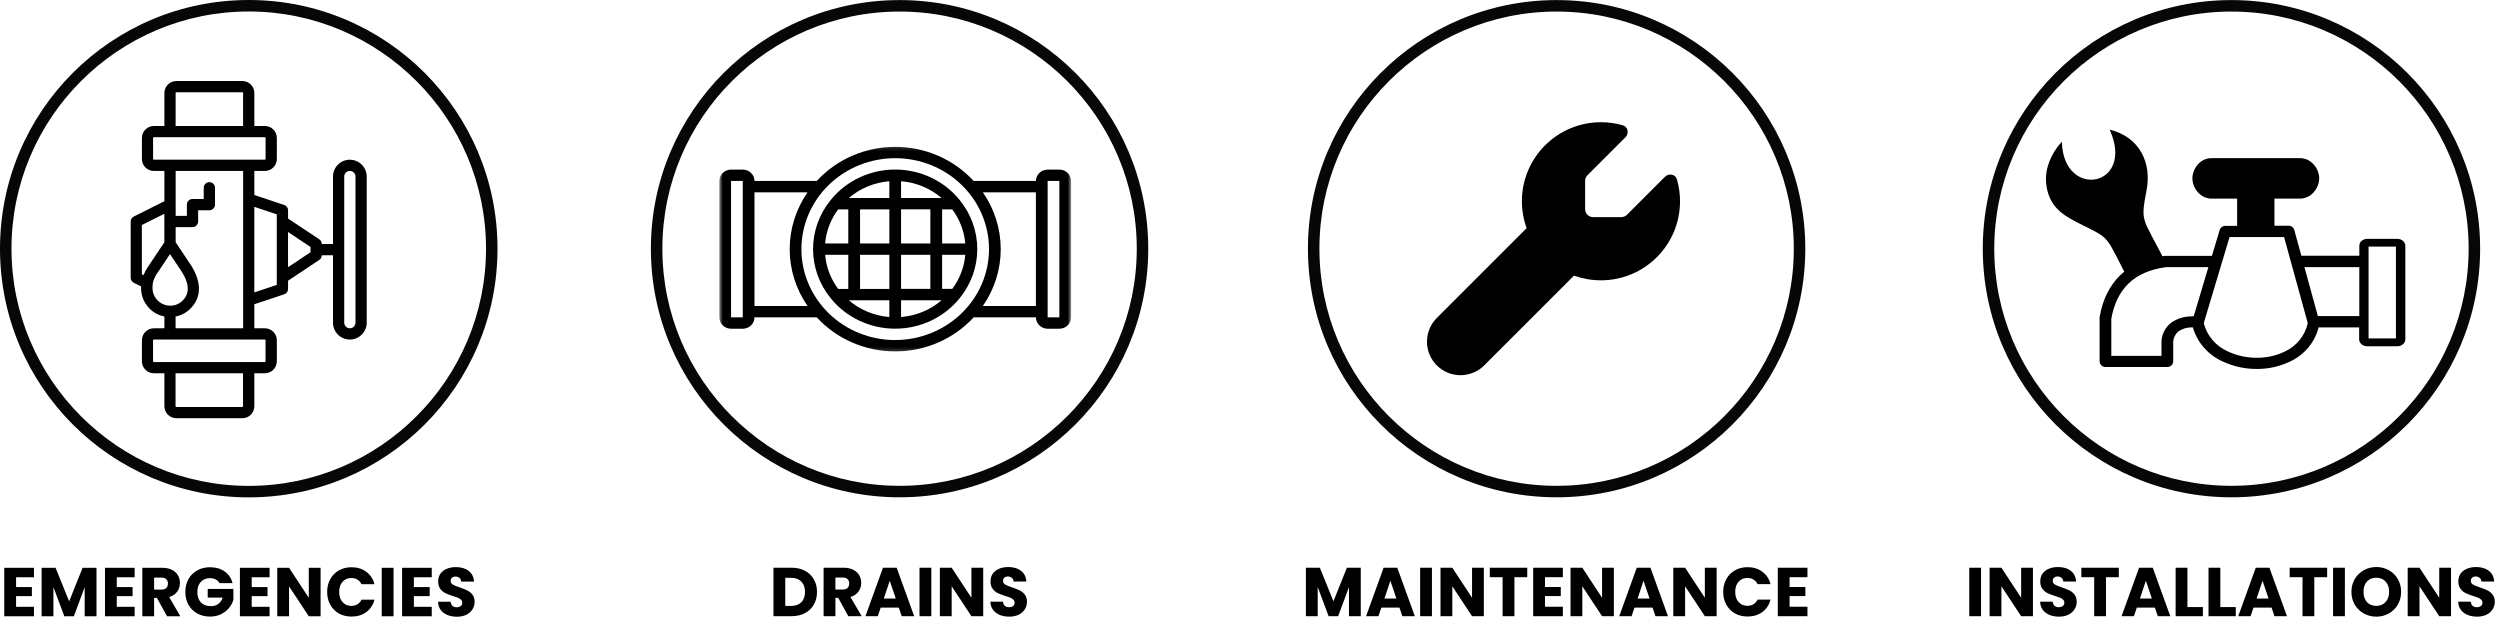
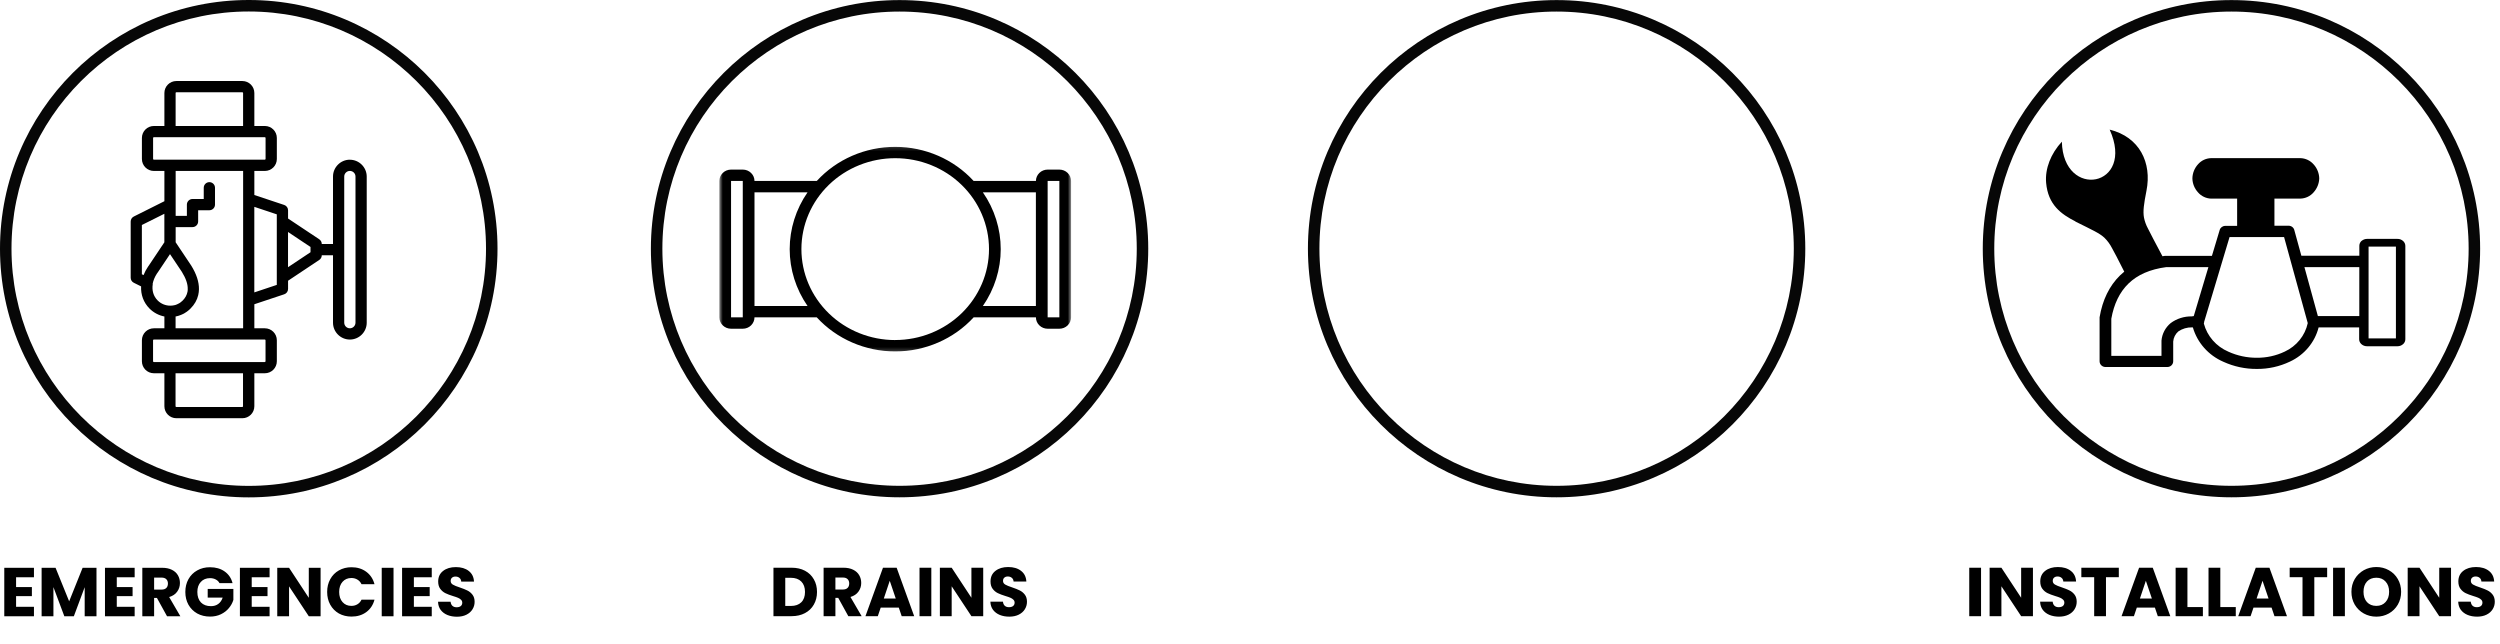
<svg xmlns="http://www.w3.org/2000/svg" width="652" height="168" viewBox="0 0 652 168" fill="none">
  <g clip-path="url(#clip0_301_513)">
    <path d="M91.243 41.648C88.826 41.648 86.847 43.626 86.847 46.043V63.633H83.92C83.92 63.144 83.67 62.684 83.27 62.415L75.127 56.991V54.843C75.127 54.214 74.727 53.654 74.128 53.455L66.334 50.858V44.585H69.072C70.801 44.585 72.2 43.186 72.2 41.458V35.984C72.2 34.256 70.801 32.858 69.072 32.858H66.334V24.257C66.334 22.529 64.936 21.131 63.207 21.131H46.002C44.273 21.131 42.874 22.529 42.874 24.257V32.858H40.137C38.408 32.858 37.009 34.256 37.009 35.984V41.458C37.009 43.186 38.408 44.585 40.137 44.585H42.874V52.476L34.891 56.471C34.391 56.721 34.082 57.23 34.082 57.78V72.433C34.082 72.993 34.391 73.492 34.891 73.742L36.799 74.691C36.7 76.839 37.419 78.886 38.998 80.475C40.097 81.573 41.455 82.263 42.874 82.542V85.619H40.137C38.408 85.619 37.009 87.017 37.009 88.745V94.219C37.009 95.947 38.408 97.346 40.137 97.346H42.874V105.946C42.874 107.674 44.273 109.073 46.002 109.073H63.207C64.936 109.073 66.334 107.674 66.334 105.946V97.346H69.072C70.801 97.346 72.2 95.947 72.2 94.219V88.745C72.2 87.017 70.801 85.619 69.072 85.619H66.334V79.346L74.128 76.749C74.727 76.549 75.127 75.99 75.127 75.36V73.213L83.27 67.789C83.68 67.519 83.92 67.059 83.92 66.57H86.847V84.16C86.847 86.578 88.826 88.555 91.243 88.555C93.661 88.555 95.64 86.578 95.64 84.16V46.053C95.64 43.636 93.661 41.658 91.243 41.658V41.648ZM45.792 24.257C45.792 24.148 45.882 24.058 45.992 24.058H63.197C63.307 24.058 63.397 24.148 63.397 24.257V32.858H45.802V24.257H45.792ZM39.927 41.448V35.974C39.927 35.864 40.017 35.775 40.127 35.775H69.062C69.172 35.775 69.262 35.864 69.262 35.974V41.448C69.262 41.558 69.172 41.648 69.062 41.648H40.127C40.017 41.648 39.927 41.558 39.927 41.448ZM36.999 71.525V58.679L42.864 55.752V63.194L38.818 69.247C38.748 69.347 38.668 69.457 38.598 69.557C38.118 70.266 37.729 71.005 37.439 71.744L36.999 71.525ZM39.797 74.122C39.797 74.122 39.797 74.112 39.797 74.102C39.957 73.193 40.336 72.254 40.926 71.345C40.936 71.325 40.946 71.305 40.966 71.295C41.046 71.175 41.126 71.055 41.216 70.935L41.246 70.895L44.333 66.28L44.373 66.33L47.42 70.885C48.489 72.603 48.999 74.102 48.959 75.4C48.959 75.42 48.959 75.45 48.959 75.47C48.959 75.52 48.959 75.57 48.959 75.62C48.959 75.68 48.949 75.73 48.939 75.79C48.939 75.81 48.939 75.82 48.939 75.84C48.929 75.93 48.909 76.01 48.899 76.099C48.729 76.958 48.31 77.718 47.63 78.397C47.46 78.567 47.281 78.716 47.091 78.856C47.031 78.906 46.971 78.946 46.901 78.986C46.841 79.026 46.781 79.066 46.711 79.106C46.711 79.106 46.711 79.106 46.701 79.106C46.641 79.146 46.581 79.176 46.511 79.206C46.511 79.206 46.511 79.206 46.501 79.206C46.441 79.236 46.371 79.276 46.311 79.306C46.241 79.336 46.181 79.366 46.111 79.396C46.042 79.426 45.972 79.446 45.912 79.476C45.842 79.496 45.772 79.526 45.702 79.546C45.702 79.546 45.702 79.546 45.692 79.546C45.622 79.566 45.562 79.585 45.492 79.596C45.492 79.596 45.472 79.596 45.462 79.596C45.402 79.606 45.342 79.625 45.272 79.635C45.252 79.635 45.232 79.635 45.212 79.645C45.162 79.645 45.112 79.665 45.052 79.675C45.012 79.675 44.972 79.675 44.932 79.685C44.903 79.685 44.863 79.685 44.833 79.695C44.683 79.705 44.533 79.715 44.383 79.715C43.204 79.715 42.015 79.266 41.116 78.357C39.997 77.238 39.567 75.71 39.847 74.072L39.797 74.122ZM63.387 105.946C63.387 106.056 63.297 106.146 63.187 106.146H45.982C45.872 106.146 45.782 106.056 45.782 105.946V97.346H63.377V105.946H63.387ZM69.252 88.745V94.219C69.252 94.329 69.162 94.419 69.052 94.419H40.117C40.007 94.419 39.917 94.329 39.917 94.219V88.745C39.917 88.635 40.007 88.546 40.117 88.546H69.052C69.162 88.546 69.252 88.635 69.252 88.745ZM45.792 85.619V82.542C45.892 82.522 45.992 82.502 46.102 82.472C46.132 82.472 46.161 82.452 46.191 82.452C46.271 82.432 46.351 82.412 46.421 82.392C46.461 82.382 46.491 82.372 46.531 82.362C46.611 82.342 46.691 82.312 46.771 82.282C46.801 82.282 46.821 82.263 46.851 82.252C46.951 82.213 47.051 82.183 47.151 82.143C47.181 82.133 47.211 82.113 47.251 82.103C47.321 82.073 47.39 82.043 47.46 82.013C47.5 81.993 47.54 81.983 47.57 81.963C47.64 81.933 47.71 81.893 47.78 81.863C47.81 81.853 47.84 81.833 47.87 81.823C47.96 81.773 48.06 81.723 48.15 81.663C48.18 81.643 48.21 81.623 48.24 81.603C48.31 81.563 48.37 81.523 48.44 81.473C48.469 81.453 48.499 81.433 48.539 81.413C48.619 81.364 48.699 81.304 48.769 81.254C48.779 81.244 48.799 81.234 48.809 81.224C48.899 81.154 48.989 81.084 49.079 81.014C49.099 80.994 49.119 80.984 49.139 80.964C49.209 80.904 49.279 80.844 49.359 80.774C49.379 80.754 49.399 80.734 49.419 80.724C49.509 80.644 49.589 80.564 49.678 80.475C50.728 79.426 51.397 78.247 51.697 76.968C51.817 76.469 51.877 75.95 51.887 75.42C51.917 73.532 51.237 71.465 49.888 69.287L46.871 64.772L45.812 63.184V59.228H50.208C51.017 59.228 51.677 58.569 51.677 57.76V54.833H54.604C55.414 54.833 56.073 54.174 56.073 53.365V48.97C56.073 48.161 55.414 47.501 54.604 47.501C53.795 47.501 53.136 48.161 53.136 48.97V51.897H50.208C49.399 51.897 48.739 52.556 48.739 53.365V56.291H45.812V53.365C45.812 53.365 45.812 53.365 45.812 53.355V44.575H63.407V85.619H45.812H45.792ZM72.189 74.301L66.325 76.259V53.944L72.189 55.902V74.311V74.301ZM80.982 65.781L75.117 69.687V60.507L80.982 64.412V65.771V65.781ZM92.712 84.15C92.712 84.95 92.053 85.619 91.243 85.619C90.434 85.619 89.775 84.96 89.775 84.15V46.043C89.775 45.244 90.434 44.575 91.243 44.575C92.053 44.575 92.712 45.234 92.712 46.043V84.15Z" fill="black" />
    <g opacity="0.97">
      <path d="M64.875 2.997C98.996 2.997 126.753 30.746 126.753 64.858C126.753 98.969 98.996 126.718 64.875 126.718C30.754 126.718 2.997 98.969 2.997 64.858C2.997 30.746 30.754 2.997 64.875 2.997ZM64.875 0C29.046 0 0 29.038 0 64.858C0 100.677 29.046 129.715 64.875 129.715C100.705 129.715 129.75 100.677 129.75 64.858C129.75 29.038 100.705 0 64.875 0Z" fill="black" />
    </g>
    <path d="M4.194 150.545V153.101H8.316V155.477H4.194V158.249H8.856V160.715H1.116V148.079H8.856V150.545H4.194ZM25.164 148.079V160.715H22.086V153.137L19.26 160.715H16.776L13.932 153.119V160.715H10.854V148.079H14.49L18.036 156.827L21.546 148.079H25.164ZM30.456 150.545V153.101H34.578V155.477H30.456V158.249H35.118V160.715H27.378V148.079H35.118V150.545H30.456ZM43.56 160.715L40.932 155.945H40.194V160.715H37.116V148.079H42.282C43.278 148.079 44.124 148.253 44.82 148.601C45.528 148.949 46.056 149.429 46.404 150.041C46.752 150.641 46.926 151.313 46.926 152.057C46.926 152.897 46.686 153.647 46.206 154.307C45.738 154.967 45.042 155.435 44.118 155.711L47.034 160.715H43.56ZM40.194 153.767H42.102C42.666 153.767 43.086 153.629 43.362 153.353C43.65 153.077 43.794 152.687 43.794 152.183C43.794 151.703 43.65 151.325 43.362 151.049C43.086 150.773 42.666 150.635 42.102 150.635H40.194V153.767ZM57.246 152.075C57.018 151.655 56.688 151.337 56.256 151.121C55.836 150.893 55.338 150.779 54.762 150.779C53.766 150.779 52.968 151.109 52.368 151.769C51.768 152.417 51.468 153.287 51.468 154.379C51.468 155.543 51.78 156.455 52.404 157.115C53.04 157.763 53.91 158.087 55.014 158.087C55.77 158.087 56.406 157.895 56.922 157.511C57.45 157.127 57.834 156.575 58.074 155.855H54.168V153.587H60.864V156.449C60.636 157.217 60.246 157.931 59.694 158.591C59.154 159.251 58.464 159.785 57.624 160.193C56.784 160.601 55.836 160.805 54.78 160.805C53.532 160.805 52.416 160.535 51.432 159.995C50.46 159.443 49.698 158.681 49.146 157.709C48.606 156.737 48.336 155.627 48.336 154.379C48.336 153.131 48.606 152.021 49.146 151.049C49.698 150.065 50.46 149.303 51.432 148.763C52.404 148.211 53.514 147.935 54.762 147.935C56.274 147.935 57.546 148.301 58.578 149.033C59.622 149.765 60.312 150.779 60.648 152.075H57.246ZM65.647 150.545V153.101H69.769V155.477H65.647V158.249H70.309V160.715H62.569V148.079H70.309V150.545H65.647ZM83.611 160.715H80.533L75.385 152.921V160.715H72.307V148.079H75.385L80.533 155.909V148.079H83.611V160.715ZM85.321 154.379C85.321 153.131 85.591 152.021 86.131 151.049C86.671 150.065 87.421 149.303 88.381 148.763C89.353 148.211 90.451 147.935 91.675 147.935C93.175 147.935 94.459 148.331 95.527 149.123C96.595 149.915 97.309 150.995 97.669 152.363H94.285C94.033 151.835 93.673 151.433 93.205 151.157C92.749 150.881 92.227 150.743 91.639 150.743C90.691 150.743 89.923 151.073 89.335 151.733C88.747 152.393 88.453 153.275 88.453 154.379C88.453 155.483 88.747 156.365 89.335 157.025C89.923 157.685 90.691 158.015 91.639 158.015C92.227 158.015 92.749 157.877 93.205 157.601C93.673 157.325 94.033 156.923 94.285 156.395H97.669C97.309 157.763 96.595 158.843 95.527 159.635C94.459 160.415 93.175 160.805 91.675 160.805C90.451 160.805 89.353 160.535 88.381 159.995C87.421 159.443 86.671 158.681 86.131 157.709C85.591 156.737 85.321 155.627 85.321 154.379ZM102.632 148.079V160.715H99.553V148.079H102.632ZM107.94 150.545V153.101H112.062V155.477H107.94V158.249H112.602V160.715H104.862V148.079H112.602V150.545H107.94ZM119.172 160.841C118.248 160.841 117.42 160.691 116.688 160.391C115.956 160.091 115.368 159.647 114.924 159.059C114.492 158.471 114.264 157.763 114.24 156.935H117.516C117.564 157.403 117.726 157.763 118.002 158.015C118.278 158.255 118.638 158.375 119.082 158.375C119.538 158.375 119.898 158.273 120.162 158.069C120.426 157.853 120.558 157.559 120.558 157.187C120.558 156.875 120.45 156.617 120.234 156.413C120.03 156.209 119.772 156.041 119.46 155.909C119.16 155.777 118.728 155.627 118.164 155.459C117.348 155.207 116.682 154.955 116.166 154.703C115.65 154.451 115.206 154.079 114.834 153.587C114.462 153.095 114.276 152.453 114.276 151.661C114.276 150.485 114.702 149.567 115.554 148.907C116.406 148.235 117.516 147.899 118.884 147.899C120.276 147.899 121.398 148.235 122.25 148.907C123.102 149.567 123.558 150.491 123.618 151.679H120.288C120.264 151.271 120.114 150.953 119.838 150.725C119.562 150.485 119.208 150.365 118.776 150.365C118.404 150.365 118.104 150.467 117.876 150.671C117.648 150.863 117.534 151.145 117.534 151.517C117.534 151.925 117.726 152.243 118.11 152.471C118.494 152.699 119.094 152.945 119.91 153.209C120.726 153.485 121.386 153.749 121.89 154.001C122.406 154.253 122.85 154.619 123.222 155.099C123.594 155.579 123.78 156.197 123.78 156.953C123.78 157.673 123.594 158.327 123.222 158.915C122.862 159.503 122.334 159.971 121.638 160.319C120.942 160.667 120.12 160.841 119.172 160.841Z" fill="black" />
    <g opacity="0.97">
      <path d="M234.607 3.015C268.718 3.015 296.467 30.756 296.467 64.858C296.467 98.96 268.718 126.701 234.607 126.701C200.496 126.701 172.747 98.96 172.747 64.858C172.747 30.756 200.496 3.015 234.607 3.015ZM234.607 0.02C198.788 0.02 169.75 29.049 169.75 64.858C169.75 100.668 198.788 129.697 234.607 129.697C270.426 129.697 299.463 100.668 299.463 64.858C299.463 29.049 270.426 0.02 234.607 0.02Z" fill="black" />
    </g>
    <path d="M206.452 148.061C207.784 148.061 208.948 148.325 209.944 148.853C210.94 149.381 211.708 150.125 212.248 151.085C212.8 152.033 213.076 153.131 213.076 154.379C213.076 155.615 212.8 156.713 212.248 157.673C211.708 158.633 210.934 159.377 209.926 159.905C208.93 160.433 207.772 160.697 206.452 160.697H201.718V148.061H206.452ZM206.254 158.033C207.418 158.033 208.324 157.715 208.972 157.079C209.62 156.443 209.944 155.543 209.944 154.379C209.944 153.215 209.62 152.309 208.972 151.661C208.324 151.013 207.418 150.689 206.254 150.689H204.796V158.033H206.254ZM221.24 160.697L218.612 155.927H217.874V160.697H214.796V148.061H219.962C220.958 148.061 221.804 148.235 222.5 148.583C223.208 148.931 223.736 149.411 224.084 150.023C224.432 150.623 224.606 151.295 224.606 152.039C224.606 152.879 224.366 153.629 223.886 154.289C223.418 154.949 222.722 155.417 221.798 155.693L224.714 160.697H221.24ZM217.874 153.749H219.782C220.346 153.749 220.766 153.611 221.042 153.335C221.33 153.059 221.474 152.669 221.474 152.165C221.474 151.685 221.33 151.307 221.042 151.031C220.766 150.755 220.346 150.617 219.782 150.617H217.874V153.749ZM234.404 158.465H229.688L228.932 160.697H225.71L230.282 148.061H233.846L238.418 160.697H235.16L234.404 158.465ZM233.612 156.089L232.046 151.463L230.498 156.089H233.612ZM242.888 148.061V160.697H239.81V148.061H242.888ZM256.422 160.697H253.344L248.196 152.903V160.697H245.118V148.061H248.196L253.344 155.891V148.061H256.422V160.697ZM263.226 160.823C262.302 160.823 261.474 160.673 260.742 160.373C260.01 160.073 259.422 159.629 258.978 159.041C258.546 158.453 258.318 157.745 258.294 156.917H261.57C261.618 157.385 261.78 157.745 262.056 157.997C262.332 158.237 262.692 158.357 263.136 158.357C263.592 158.357 263.952 158.255 264.216 158.051C264.48 157.835 264.612 157.541 264.612 157.169C264.612 156.857 264.504 156.599 264.288 156.395C264.084 156.191 263.826 156.023 263.514 155.891C263.214 155.759 262.782 155.609 262.218 155.441C261.402 155.189 260.736 154.937 260.22 154.685C259.704 154.433 259.26 154.061 258.888 153.569C258.516 153.077 258.33 152.435 258.33 151.643C258.33 150.467 258.756 149.549 259.608 148.889C260.46 148.217 261.57 147.881 262.938 147.881C264.33 147.881 265.452 148.217 266.304 148.889C267.156 149.549 267.612 150.473 267.672 151.661H264.342C264.318 151.253 264.168 150.935 263.892 150.707C263.616 150.467 263.262 150.347 262.83 150.347C262.458 150.347 262.158 150.449 261.93 150.653C261.702 150.845 261.588 151.127 261.588 151.499C261.588 151.907 261.78 152.225 262.164 152.453C262.548 152.681 263.148 152.927 263.964 153.191C264.78 153.467 265.44 153.731 265.944 153.983C266.46 154.235 266.904 154.601 267.276 155.081C267.648 155.561 267.834 156.179 267.834 156.935C267.834 157.655 267.648 158.309 267.276 158.897C266.916 159.485 266.388 159.953 265.692 160.301C264.996 160.649 264.174 160.823 263.226 160.823Z" fill="black" />
-     <path d="M250.261 52.148C250.261 52.148 250.221 52.088 250.191 52.058C246.146 47.105 239.983 44.219 233.46 44.219C226.938 44.219 220.785 47.105 216.729 52.058C216.699 52.088 216.689 52.118 216.659 52.148C213.673 55.792 212.045 60.316 212.045 64.969C212.045 69.623 213.673 74.147 216.659 77.791C216.689 77.821 216.699 77.851 216.729 77.881C220.775 82.834 226.938 85.72 233.46 85.72C239.983 85.72 246.136 82.834 250.191 77.881C250.221 77.851 250.231 77.821 250.261 77.791C253.248 74.147 254.876 69.623 254.876 64.969C254.876 60.316 253.248 55.792 250.261 52.148ZM248.343 75.345H245.706V66.447H251.749C251.48 69.653 250.301 72.729 248.353 75.345H248.343ZM218.597 54.604H221.234V63.502H215.191C215.461 60.296 216.639 57.22 218.587 54.604H218.597ZM234.999 75.345V66.447H242.64V75.345H234.999ZM231.942 54.604V63.502H224.301V54.604H231.942ZM231.942 66.457V75.355H224.301V66.457H231.942ZM234.999 63.492V54.594H242.64V63.492H234.999ZM234.999 51.638V47.264C238.914 47.584 242.62 49.112 245.567 51.638H234.999ZM231.942 51.638H221.374C224.321 49.112 228.026 47.584 231.942 47.264V51.638ZM221.234 66.457V75.355H218.597C216.649 72.749 215.471 69.673 215.201 66.457H221.244H221.234ZM231.942 78.311V82.684C228.026 82.365 224.321 80.837 221.374 78.311H231.942ZM234.999 78.311H245.567C242.62 80.837 238.914 82.365 234.999 82.684V78.311ZM245.706 63.492V54.604H248.343C250.291 57.21 251.47 60.286 251.74 63.492H245.696H245.706Z" fill="black" />
    <mask id="mask0_301_513" style="mask-type:luminance" maskUnits="userSpaceOnUse" x="187" y="38" width="93" height="54">
      <path d="M279.338 38.148H187.592V91.803H279.338V38.148Z" fill="white" />
    </mask>
    <g mask="url(#mask0_301_513)">
      <path d="M276.282 44.23H273.225C272.416 44.23 271.637 44.54 271.068 45.099C270.498 45.658 270.169 46.407 270.169 47.196H253.927C248.733 41.534 241.281 38.299 233.47 38.299C225.659 38.299 218.208 41.534 213.014 47.196H196.772C196.772 46.407 196.452 45.658 195.873 45.099C195.304 44.54 194.525 44.23 193.715 44.23H190.659C189.85 44.23 189.071 44.54 188.501 45.099C187.932 45.658 187.602 46.407 187.602 47.196V82.766C187.602 83.555 187.922 84.304 188.501 84.863C189.071 85.422 189.85 85.732 190.659 85.732H193.715C194.525 85.732 195.304 85.422 195.873 84.863C196.442 84.304 196.772 83.555 196.772 82.766H213.014C218.208 88.418 225.659 91.654 233.47 91.654C241.281 91.654 248.733 88.418 253.927 82.766H270.169C270.169 83.555 270.488 84.304 271.068 84.863C271.637 85.422 272.416 85.732 273.225 85.732H276.282C277.091 85.732 277.87 85.422 278.439 84.863C279.009 84.304 279.338 83.555 279.338 82.766V47.196C279.338 46.407 279.019 45.658 278.439 45.099C277.87 44.54 277.091 44.23 276.282 44.23ZM193.715 82.756H190.659V47.186H193.715V82.756ZM196.772 79.8V50.162H210.606C207.57 54.546 205.952 59.709 205.952 64.981C205.952 70.254 207.57 75.416 210.606 79.8H196.782H196.772ZM233.47 88.688C226.978 88.688 220.755 86.191 216.17 81.738C211.585 77.294 209.008 71.262 209.008 64.971C209.008 58.68 211.585 52.649 216.17 48.205C220.755 43.761 226.978 41.255 233.47 41.255C239.963 41.255 246.186 43.751 250.771 48.205C255.356 52.649 257.933 58.68 257.933 64.971C257.933 71.262 255.346 77.284 250.761 81.728C246.176 86.171 239.953 88.678 233.47 88.678V88.688ZM256.334 79.8C259.371 75.416 260.989 70.254 260.989 64.981C260.989 59.709 259.371 54.546 256.334 50.162H270.159V79.8H256.324H256.334ZM273.225 82.756V47.186H276.282V82.756H273.225Z" fill="black" />
    </g>
    <g opacity="0.97">
      <path d="M405.963 3.015C440.075 3.015 467.823 30.756 467.823 64.858C467.823 98.96 440.075 126.701 405.963 126.701C371.852 126.701 344.104 98.96 344.104 64.858C344.104 30.756 371.852 3.015 405.963 3.015ZM405.963 0.02C370.144 0.02 341.107 29.049 341.107 64.858C341.107 100.668 370.144 129.697 405.963 129.697C441.783 129.697 470.82 100.668 470.82 64.858C470.82 29.049 441.783 0.02 405.963 0.02Z" fill="black" />
    </g>
-     <path d="M354.889 148.061V160.697H351.811V153.119L348.985 160.697H346.501L343.657 153.101V160.697H340.579V148.061H344.215L347.761 156.809L351.271 148.061H354.889ZM364.969 158.465H360.253L359.497 160.697H356.275L360.847 148.061H364.411L368.983 160.697H365.725L364.969 158.465ZM364.177 156.089L362.611 151.463L361.063 156.089H364.177ZM373.452 148.061V160.697H370.374V148.061H373.452ZM386.987 160.697H383.909L378.761 152.903V160.697H375.683V148.061H378.761L383.909 155.891V148.061H386.987V160.697ZM398.308 148.061V150.527H394.96V160.697H391.882V150.527H388.534V148.061H398.308ZM402.931 150.527V153.083H407.053V155.459H402.931V158.231H407.593V160.697H399.853V148.061H407.593V150.527H402.931ZM420.895 160.697H417.817L412.669 152.903V160.697H409.591V148.061H412.669L417.817 155.891V148.061H420.895V160.697ZM430.992 158.465H426.276L425.52 160.697H422.298L426.87 148.061H430.434L435.006 160.697H431.748L430.992 158.465ZM430.2 156.089L428.634 151.463L427.086 156.089H430.2ZM447.702 160.697H444.624L439.476 152.903V160.697H436.398V148.061H439.476L444.624 155.891V148.061H447.702V160.697ZM449.411 154.361C449.411 153.113 449.681 152.003 450.221 151.031C450.761 150.047 451.511 149.285 452.471 148.745C453.443 148.193 454.541 147.917 455.765 147.917C457.265 147.917 458.549 148.313 459.617 149.105C460.685 149.897 461.399 150.977 461.759 152.345H458.375C458.123 151.817 457.763 151.415 457.295 151.139C456.839 150.863 456.317 150.725 455.729 150.725C454.781 150.725 454.013 151.055 453.425 151.715C452.837 152.375 452.543 153.257 452.543 154.361C452.543 155.465 452.837 156.347 453.425 157.007C454.013 157.667 454.781 157.997 455.729 157.997C456.317 157.997 456.839 157.859 457.295 157.583C457.763 157.307 458.123 156.905 458.375 156.377H461.759C461.399 157.745 460.685 158.825 459.617 159.617C458.549 160.397 457.265 160.787 455.765 160.787C454.541 160.787 453.443 160.517 452.471 159.977C451.511 159.425 450.761 158.663 450.221 157.691C449.681 156.719 449.411 155.609 449.411 154.361ZM466.722 150.527V153.083H470.844V155.459H466.722V158.231H471.384V160.697H463.644V148.061H471.384V150.527H466.722Z" fill="black" />
-     <path d="M417.524 73.107C428.921 73.107 438.15 63.88 438.15 52.486C438.15 50.519 437.871 48.611 437.351 46.794C436.952 45.406 435.234 45.096 434.215 46.115L424.316 56.011C423.927 56.4 423.397 56.62 422.858 56.62H415.456C414.317 56.62 413.398 55.691 413.398 54.563V47.163C413.398 46.624 413.618 46.095 414.008 45.706L423.907 35.809C424.925 34.791 424.606 33.073 423.227 32.674C421.409 32.155 419.502 31.875 417.534 31.875C406.137 31.875 396.907 41.102 396.907 52.496C396.907 54.962 397.347 57.329 398.136 59.516L374.722 82.923C373.084 84.561 372.155 86.788 372.155 89.104C372.155 93.938 376.071 97.852 380.905 97.852C383.223 97.852 385.46 96.923 387.088 95.286L410.502 71.879C412.689 72.677 415.067 73.107 417.524 73.107Z" fill="black" />
    <g opacity="0.97">
      <path d="M581.963 3.015C616.075 3.015 643.823 30.756 643.823 64.858C643.823 98.96 616.075 126.701 581.963 126.701C547.852 126.701 520.104 98.96 520.104 64.858C520.104 30.756 547.852 3.015 581.963 3.015ZM581.963 0.02C546.144 0.02 517.107 29.049 517.107 64.858C517.107 100.668 546.144 129.697 581.963 129.697C617.783 129.697 646.82 100.668 646.82 64.858C646.82 29.049 617.783 0.02 581.963 0.02Z" fill="black" />
    </g>
    <path d="M516.657 148.061V160.697H513.579V148.061H516.657ZM530.192 160.697H527.114L521.966 152.903V160.697H518.888V148.061H521.966L527.114 155.891V148.061H530.192V160.697ZM536.995 160.823C536.071 160.823 535.243 160.673 534.511 160.373C533.779 160.073 533.191 159.629 532.747 159.041C532.315 158.453 532.087 157.745 532.063 156.917H535.339C535.387 157.385 535.549 157.745 535.825 157.997C536.101 158.237 536.461 158.357 536.905 158.357C537.361 158.357 537.721 158.255 537.985 158.051C538.249 157.835 538.381 157.541 538.381 157.169C538.381 156.857 538.273 156.599 538.057 156.395C537.853 156.191 537.595 156.023 537.283 155.891C536.983 155.759 536.551 155.609 535.987 155.441C535.171 155.189 534.505 154.937 533.989 154.685C533.473 154.433 533.029 154.061 532.657 153.569C532.285 153.077 532.099 152.435 532.099 151.643C532.099 150.467 532.525 149.549 533.377 148.889C534.229 148.217 535.339 147.881 536.707 147.881C538.099 147.881 539.221 148.217 540.073 148.889C540.925 149.549 541.381 150.473 541.441 151.661H538.111C538.087 151.253 537.937 150.935 537.661 150.707C537.385 150.467 537.031 150.347 536.599 150.347C536.227 150.347 535.927 150.449 535.699 150.653C535.471 150.845 535.357 151.127 535.357 151.499C535.357 151.907 535.549 152.225 535.933 152.453C536.317 152.681 536.917 152.927 537.733 153.191C538.549 153.467 539.209 153.731 539.713 153.983C540.229 154.235 540.673 154.601 541.045 155.081C541.417 155.561 541.603 156.179 541.603 156.935C541.603 157.655 541.417 158.309 541.045 158.897C540.685 159.485 540.157 159.953 539.461 160.301C538.765 160.649 537.943 160.823 536.995 160.823ZM552.587 148.061V150.527H549.239V160.697H546.161V150.527H542.813V148.061H552.587ZM561.998 158.465H557.282L556.526 160.697H553.304L557.876 148.061H561.44L566.012 160.697H562.754L561.998 158.465ZM561.206 156.089L559.64 151.463L558.092 156.089H561.206ZM570.482 158.321H574.514V160.697H567.404V148.061H570.482V158.321ZM579.06 158.321H583.092V160.697H575.982V148.061H579.06V158.321ZM592.426 158.465H587.71L586.954 160.697H583.732L588.304 148.061H591.868L596.44 160.697H593.182L592.426 158.465ZM591.634 156.089L590.068 151.463L588.52 156.089H591.634ZM606.921 148.061V150.527H603.573V160.697H600.495V150.527H597.147V148.061H606.921ZM611.544 148.061V160.697H608.466V148.061H611.544ZM619.751 160.823C618.563 160.823 617.471 160.547 616.475 159.995C615.491 159.443 614.705 158.675 614.117 157.691C613.541 156.695 613.253 155.579 613.253 154.343C613.253 153.107 613.541 151.997 614.117 151.013C614.705 150.029 615.491 149.261 616.475 148.709C617.471 148.157 618.563 147.881 619.751 147.881C620.939 147.881 622.025 148.157 623.009 148.709C624.005 149.261 624.785 150.029 625.349 151.013C625.925 151.997 626.213 153.107 626.213 154.343C626.213 155.579 625.925 156.695 625.349 157.691C624.773 158.675 623.993 159.443 623.009 159.995C622.025 160.547 620.939 160.823 619.751 160.823ZM619.751 158.015C620.759 158.015 621.563 157.679 622.163 157.007C622.775 156.335 623.081 155.447 623.081 154.343C623.081 153.227 622.775 152.339 622.163 151.679C621.563 151.007 620.759 150.671 619.751 150.671C618.731 150.671 617.915 151.001 617.303 151.661C616.703 152.321 616.403 153.215 616.403 154.343C616.403 155.459 616.703 156.353 617.303 157.025C617.915 157.685 618.731 158.015 619.751 158.015ZM639.229 160.697H636.151L631.003 152.903V160.697H627.925V148.061H631.003L636.151 155.891V148.061H639.229V160.697ZM646.032 160.823C645.108 160.823 644.28 160.673 643.548 160.373C642.816 160.073 642.228 159.629 641.784 159.041C641.352 158.453 641.124 157.745 641.1 156.917H644.376C644.424 157.385 644.586 157.745 644.862 157.997C645.138 158.237 645.498 158.357 645.942 158.357C646.398 158.357 646.758 158.255 647.022 158.051C647.286 157.835 647.418 157.541 647.418 157.169C647.418 156.857 647.31 156.599 647.094 156.395C646.89 156.191 646.632 156.023 646.32 155.891C646.02 155.759 645.588 155.609 645.024 155.441C644.208 155.189 643.542 154.937 643.026 154.685C642.51 154.433 642.066 154.061 641.694 153.569C641.322 153.077 641.136 152.435 641.136 151.643C641.136 150.467 641.562 149.549 642.414 148.889C643.266 148.217 644.376 147.881 645.744 147.881C647.136 147.881 648.258 148.217 649.11 148.889C649.962 149.549 650.418 150.473 650.478 151.661H647.148C647.124 151.253 646.974 150.935 646.698 150.707C646.422 150.467 646.068 150.347 645.636 150.347C645.264 150.347 644.964 150.449 644.736 150.653C644.508 150.845 644.394 151.127 644.394 151.499C644.394 151.907 644.586 152.225 644.97 152.453C645.354 152.681 645.954 152.927 646.77 153.191C647.586 153.467 648.246 153.731 648.75 153.983C649.266 154.235 649.71 154.601 650.082 155.081C650.454 155.561 650.64 156.179 650.64 156.935C650.64 157.655 650.454 158.309 650.082 158.897C649.722 159.485 649.194 159.953 648.498 160.301C647.802 160.649 646.98 160.823 646.032 160.823Z" fill="black" />
    <path d="M615.306 69.661H600.993L604.499 82.424H615.306V69.661ZM541.3 57.759C537.565 55.867 534.128 53.414 533.629 47.679C533.309 43.955 534.868 40.061 537.734 36.948C538.064 52.203 556.983 48.85 550.2 33.805C557.991 35.727 561.248 42.423 559.799 49.741C559.12 53.204 558.85 55.086 559.15 56.758C559.35 57.729 559.679 58.66 560.149 59.531C560.778 60.802 562.067 63.255 563.965 66.828L564.624 66.728C564.734 66.718 564.844 66.718 564.963 66.728H576.87L578.898 59.971C579.087 59.34 579.677 58.91 580.346 58.91H583.443V51.803H576.68C575.352 51.763 574.093 51.162 573.244 50.171C572.315 49.16 571.796 47.859 571.776 46.508C571.806 45.156 572.325 43.855 573.244 42.844C574.103 41.853 575.352 41.272 576.68 41.242H599.924C601.262 41.272 602.531 41.873 603.39 42.874L603.46 42.944C604.339 43.945 604.828 45.216 604.858 46.528C604.818 47.869 604.299 49.15 603.39 50.161C602.531 51.162 601.272 51.763 599.934 51.793H593.171V58.87H596.887C597.596 58.87 598.216 59.361 598.366 60.041L600.193 66.688H615.316V64.095C615.316 63.625 615.516 63.184 615.856 62.854L615.936 62.804C616.325 62.484 616.815 62.303 617.324 62.303H625.245C625.814 62.283 626.364 62.504 626.773 62.894C627.113 63.224 627.313 63.665 627.313 64.135V88.47C627.313 88.941 627.113 89.381 626.773 89.711L626.673 89.791C626.294 90.122 625.794 90.302 625.285 90.302H617.334C616.765 90.312 616.215 90.102 615.806 89.711C615.466 89.381 615.266 88.941 615.266 88.47V85.377H604.698C603.7 89.291 600.953 92.574 597.217 94.306C594.53 95.587 591.563 96.248 588.567 96.218C585.56 96.238 582.593 95.597 579.867 94.356C575.971 92.674 573.054 89.381 571.896 85.377H571.706C570.417 85.347 569.149 85.717 568.09 86.448C567.321 87.129 566.851 88.07 566.771 89.071V94.226C566.771 95.047 566.092 95.717 565.243 95.717H549.101C548.262 95.717 547.573 95.047 547.573 94.226V82.995C547.573 82.914 547.573 82.834 547.573 82.744C548.332 78.24 550.11 74.566 552.907 71.823C553.257 71.483 553.626 71.162 554.006 70.852C552.168 67.259 551.529 65.947 550.8 64.686C550.29 63.685 549.621 62.774 548.812 61.983C547.513 60.782 545.685 59.991 541.26 57.779V57.739H541.29L541.3 57.759ZM572.135 82.424L575.951 69.661H564.983C560.708 70.222 557.462 71.673 555.125 73.935C552.787 76.198 551.309 79.291 550.63 83.135V92.804H563.715V89.081C563.715 89.001 563.715 88.91 563.715 88.83C563.865 87.059 564.734 85.417 566.112 84.266C567.69 83.095 569.618 82.484 571.606 82.514L572.135 82.434V82.424ZM574.842 83.925C574.842 84.086 574.812 84.236 574.762 84.386C575.631 87.659 577.999 90.372 581.175 91.723C583.492 92.774 586.02 93.315 588.567 93.305C591.084 93.325 593.581 92.784 595.848 91.703C598.935 90.282 601.162 87.529 601.862 84.266L595.689 61.833H581.465M624.855 64.306H617.724V88.25H624.855V64.306Z" fill="black" />
  </g>
  <defs>
    <clipPath id="clip0_301_513">
      <rect width="651.463" height="167.715" fill="white" />
    </clipPath>
  </defs>
</svg>